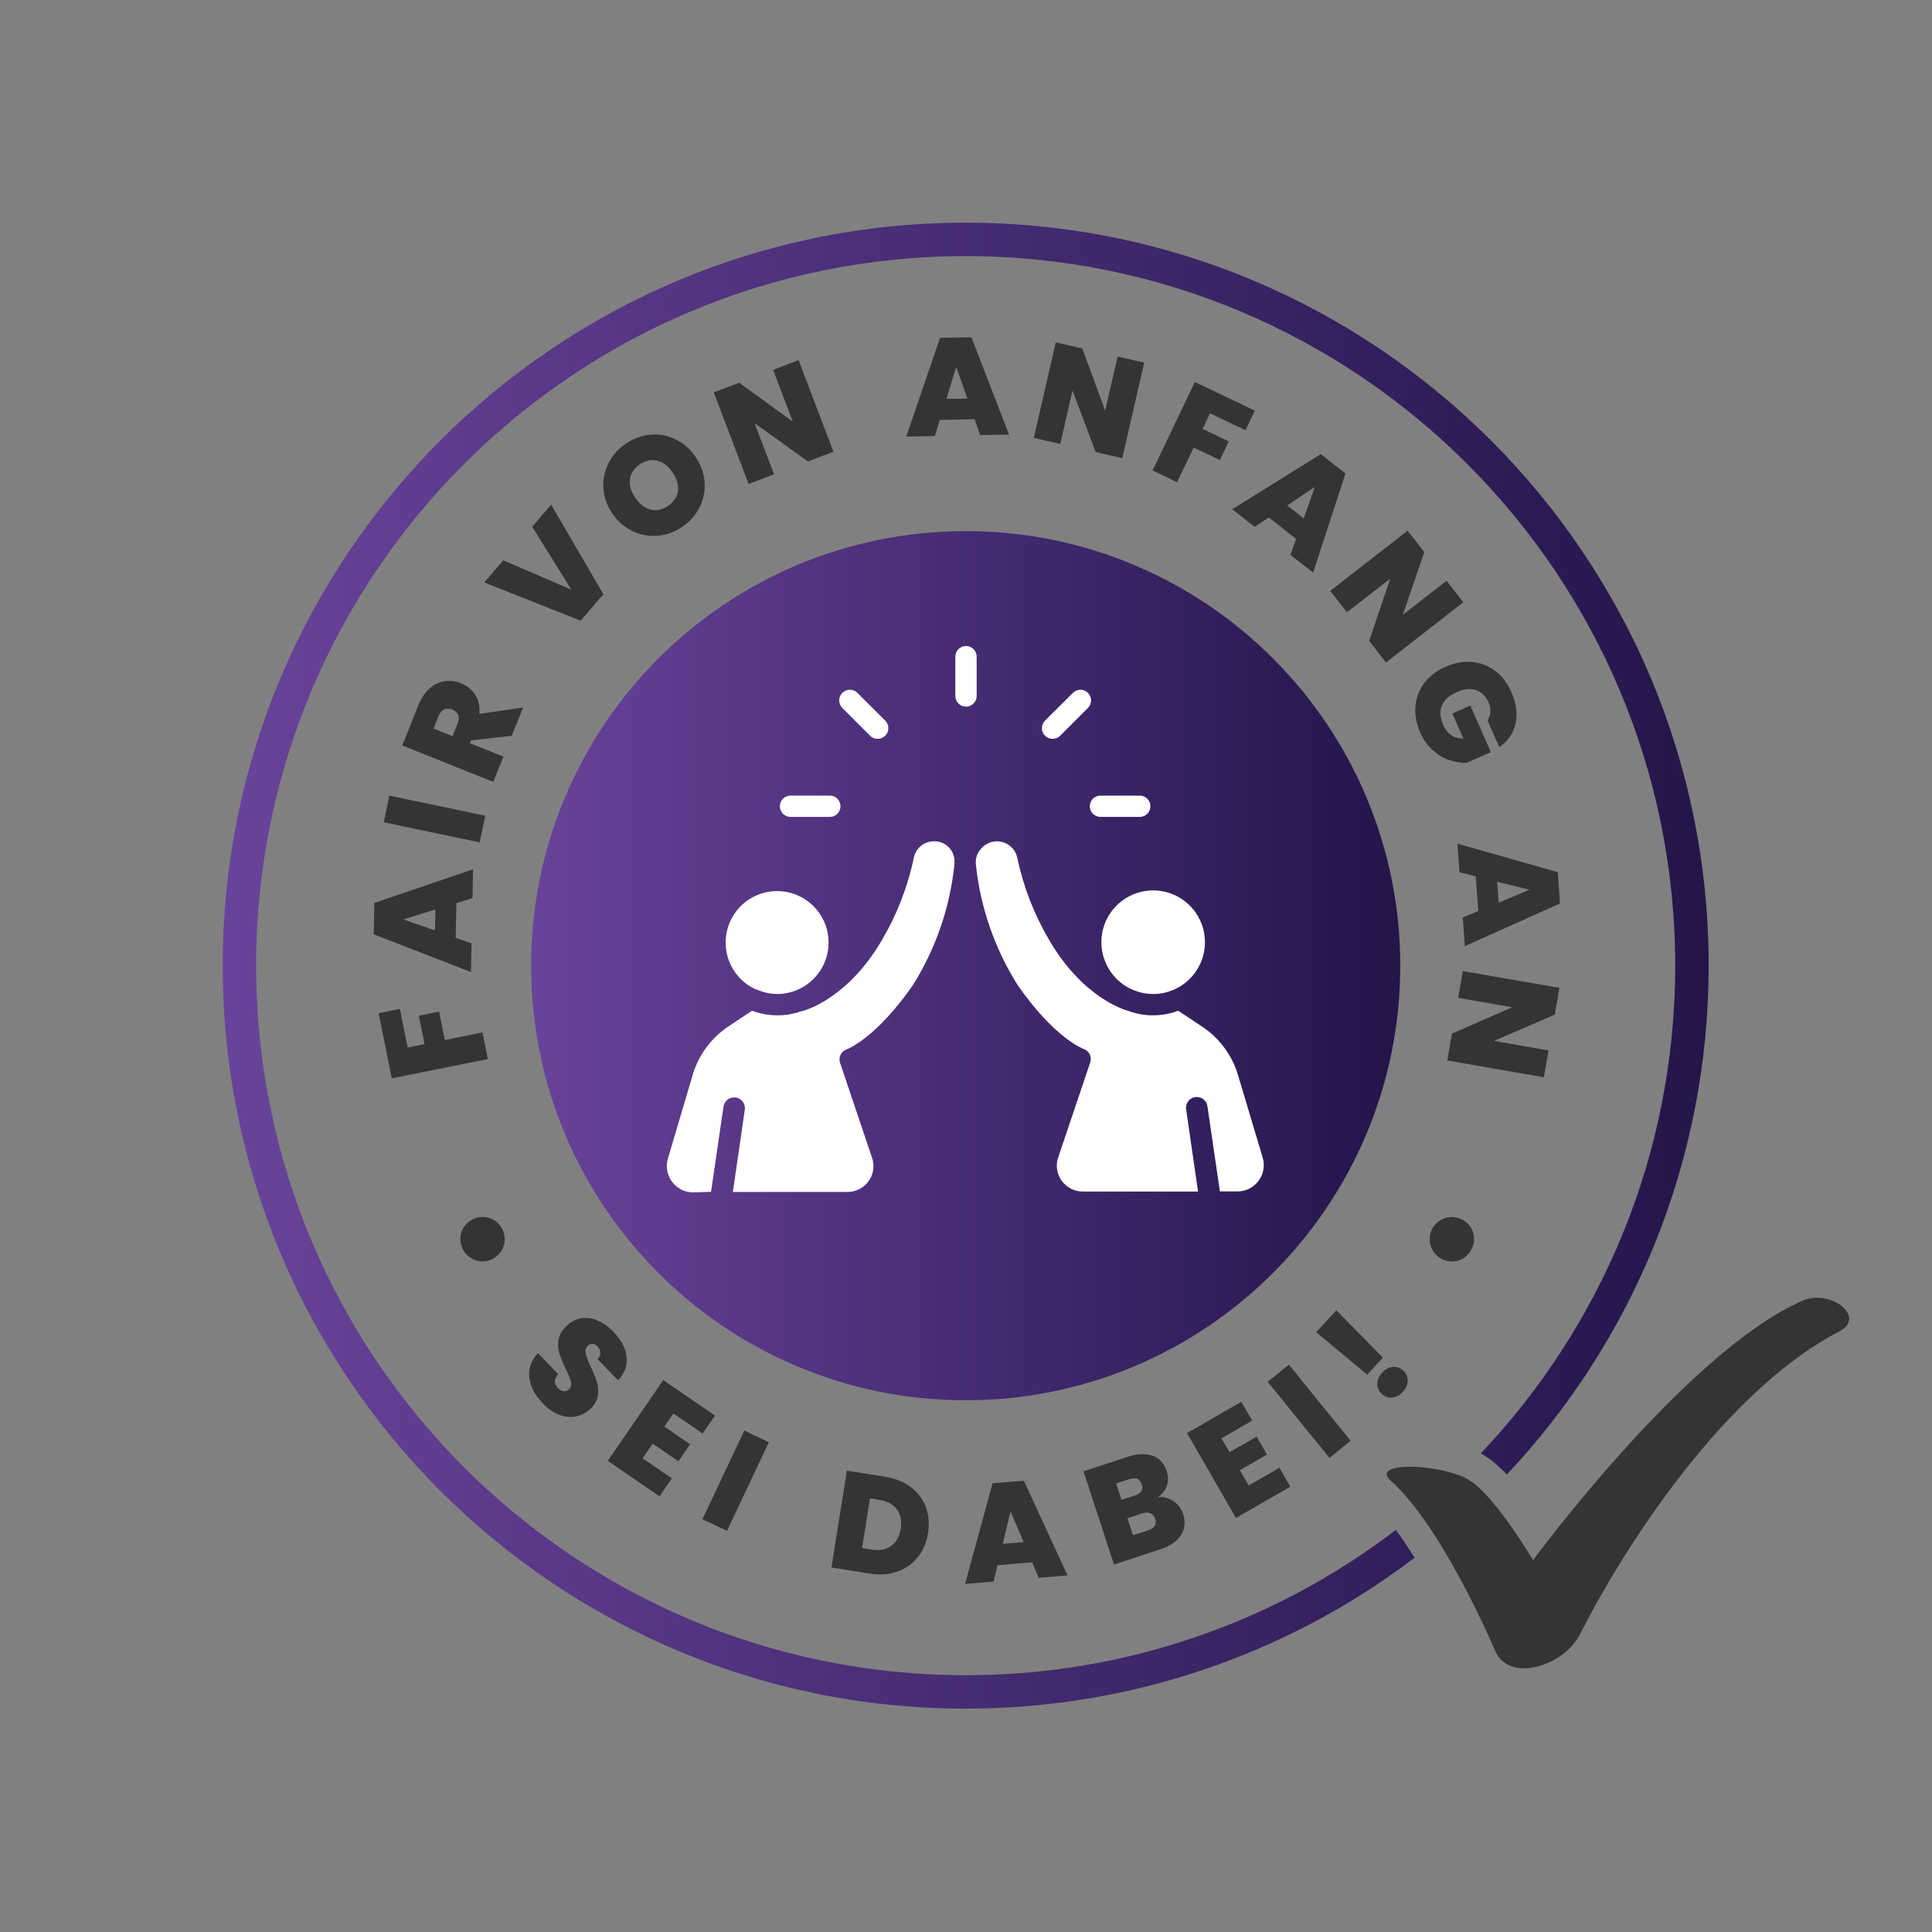
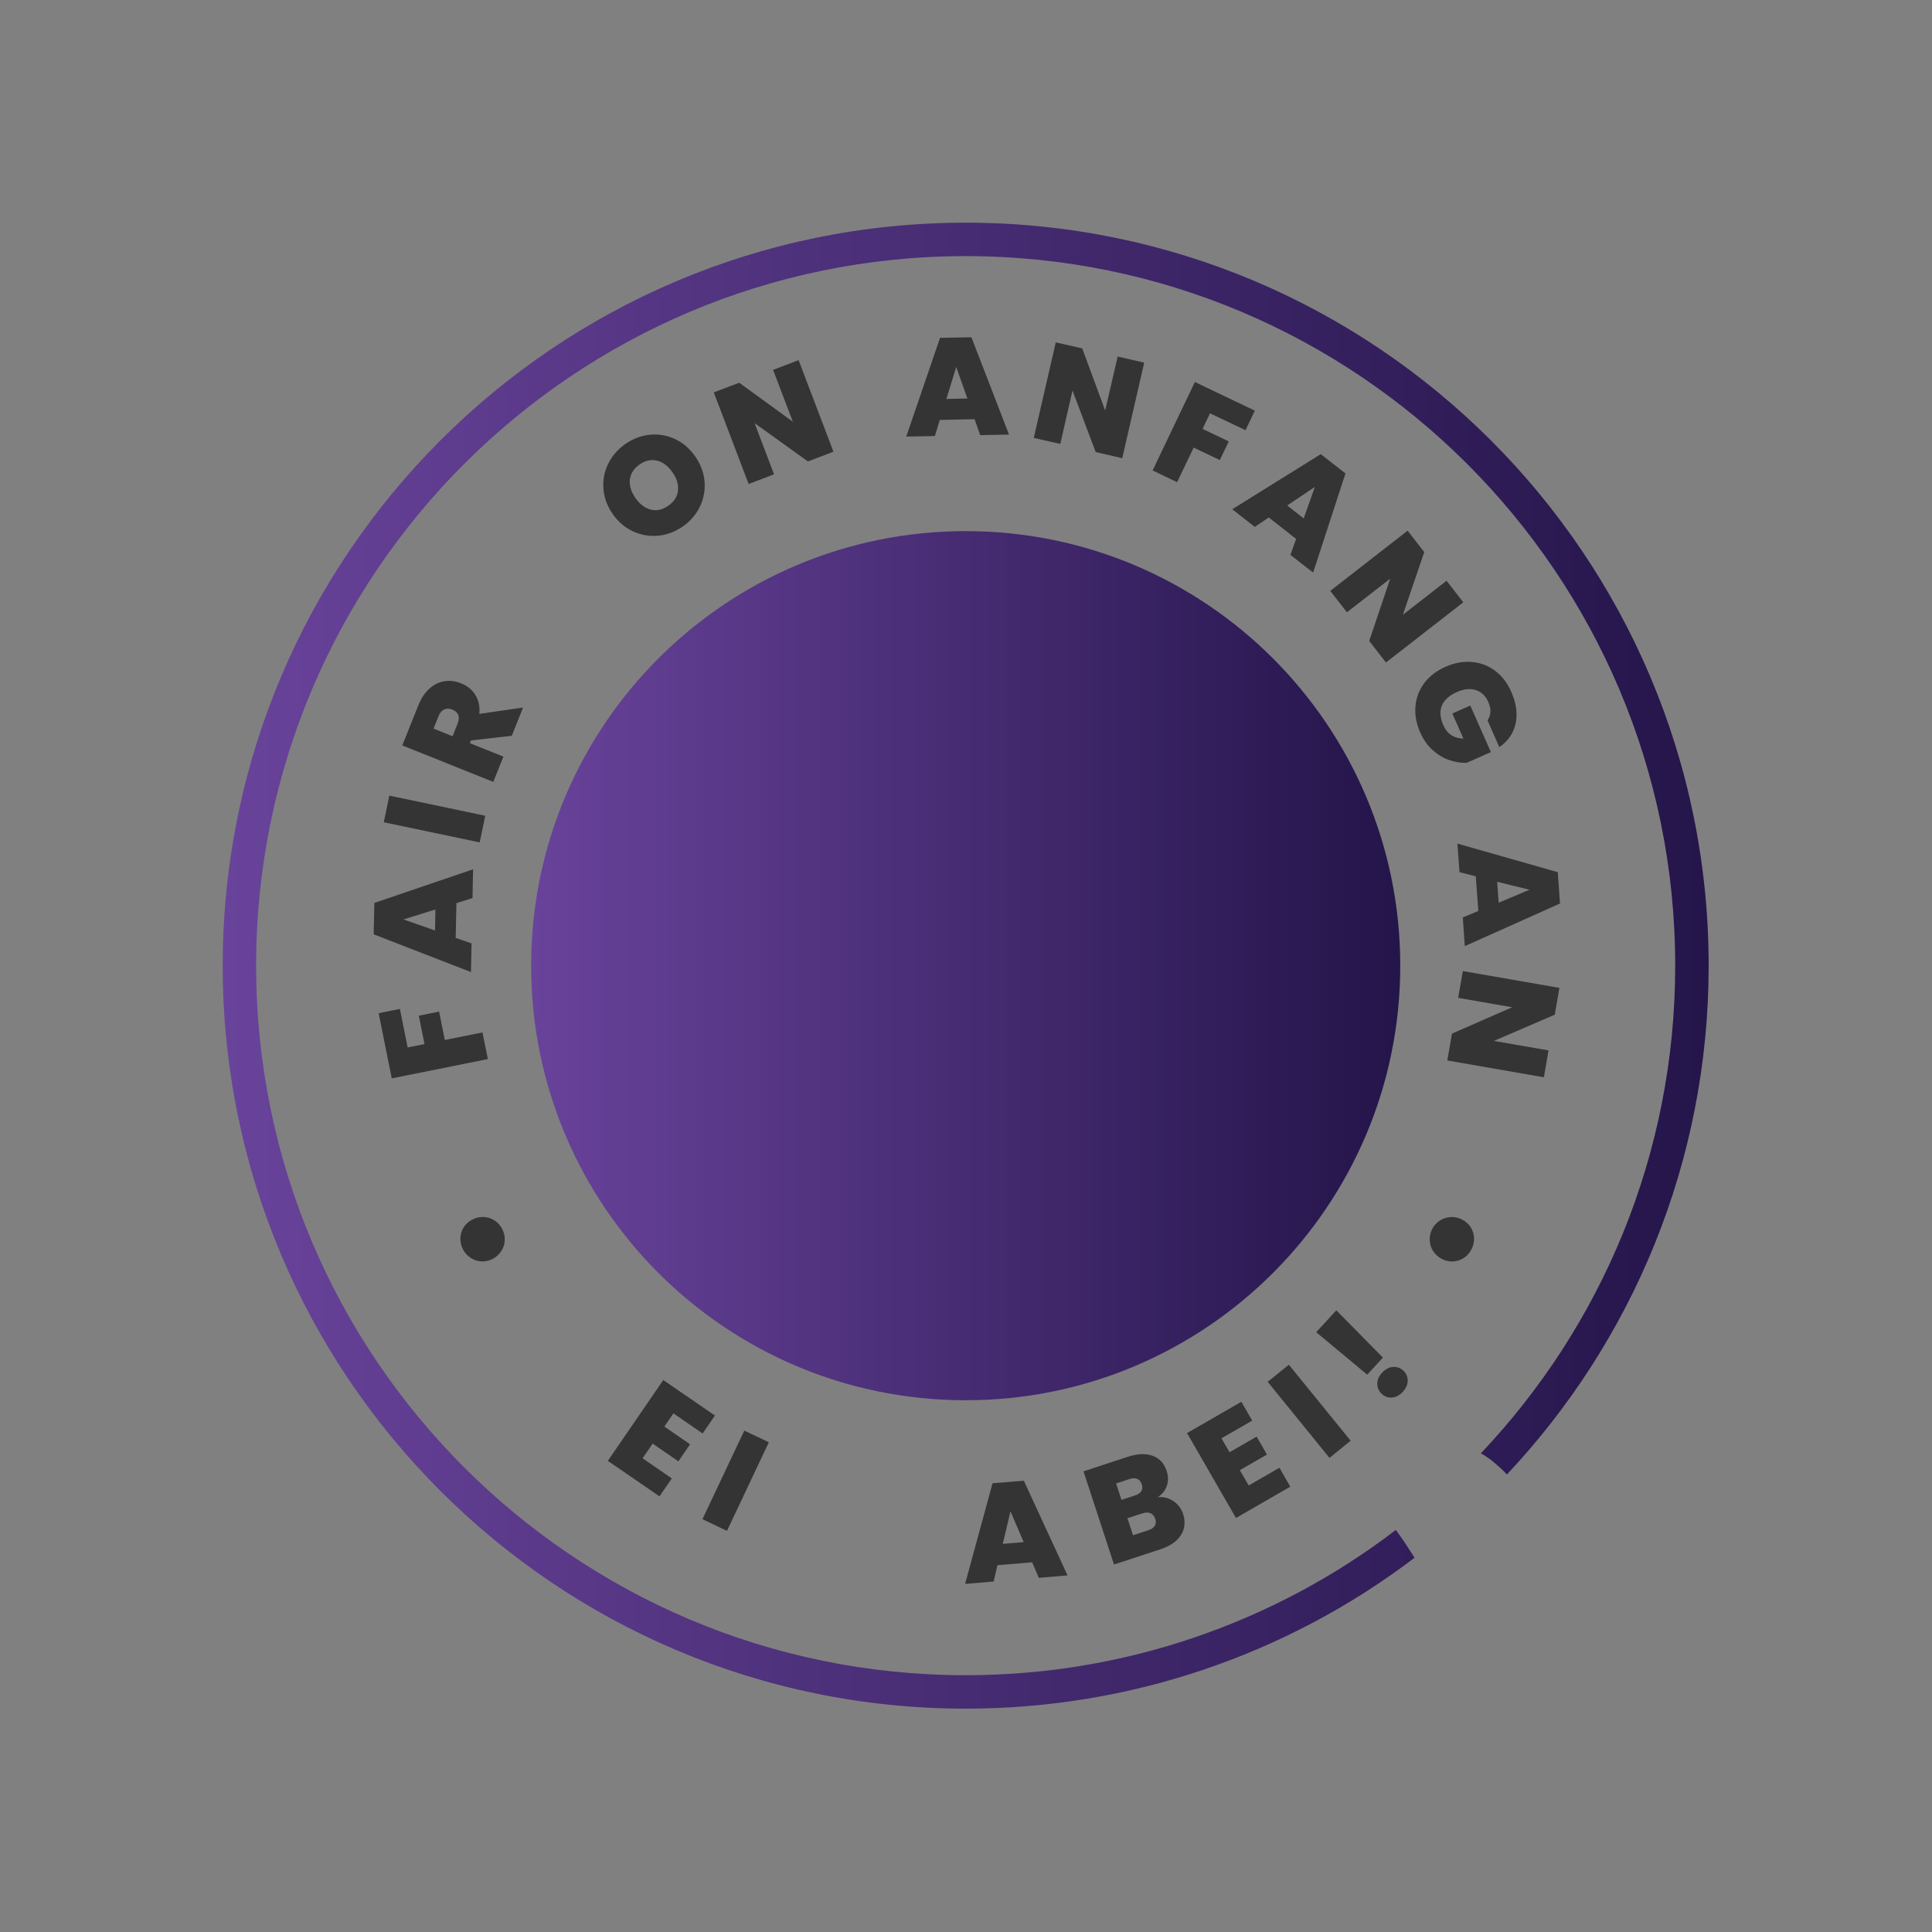
<svg xmlns="http://www.w3.org/2000/svg" width="100%" height="100%" viewBox="0 0 2084 2084" xml:space="preserve" style="fill-rule:evenodd;clip-rule:evenodd;stroke-linejoin:round;stroke-miterlimit:2;">
  <rect x="0" y="0" width="2084" height="2084" fill="#808080" stroke="none" />
  <g>
    <g>
      <clipPath id="_clip1">
        <path d="M1041.67,572.917c-258.876,-0 -468.75,209.874 -468.75,468.75c-0,258.876 209.874,468.75 468.75,468.75c258.876,-0 468.75,-209.874 468.75,-468.75c-0,-258.876 -209.874,-468.75 -468.75,-468.75Z" />
      </clipPath>
      <g clip-path="url(#_clip1)">
        <rect x="572.917" y="572.917" width="937.5" height="937.5" style="fill:url(#_Linear2);fill-rule:nonzero;" />
      </g>
    </g>
  </g>
  <g>
    <g>
      <g>
        <path d="M408.444,1092.91l22.917,-4.601l8.333,41.58l18.229,-3.646l-6.163,-30.642l21.875,-4.427l6.163,30.642l40.625,-8.16l5.816,28.733l-103.646,20.833l-14.149,-70.312Z" style="fill:#343434;fill-rule:nonzero;" />
      </g>
    </g>
  </g>
  <g>
    <g>
      <g>
        <path d="M492.327,974.159l-0.781,37.5l17.101,5.989l-0.608,30.903l-104.948,-40.712l0.695,-33.854l106.51,-36.285l-0.608,31.077l-17.361,5.382Zm-22.656,6.857l-34.462,10.764l34.028,11.893l0.434,-22.657Z" style="fill:#343434;fill-rule:nonzero;" />
      </g>
    </g>
  </g>
  <g>
    <g>
      <g>
        <path d="M419.957,858.228l103.472,21.701l-5.989,28.733l-103.473,-21.702l5.99,-28.732Z" style="fill:#343434;fill-rule:nonzero;" />
      </g>
    </g>
  </g>
  <g>
    <g>
      <g>
        <path d="M552.056,793.659l-44.01,5.035l-1.216,2.951l36.198,14.497l-10.937,27.257l-98.177,-39.323l17.274,-43.056c3.125,-7.855 7.183,-13.975 12.153,-18.315c4.926,-4.384 10.33,-7.032 16.232,-7.9c5.903,-0.868 11.806,-0.108 17.709,2.257c6.727,2.669 11.87,6.836 15.451,12.5c3.603,5.686 5.035,12.5 4.34,20.486l47.136,-6.857l-12.153,30.468Zm-63.889,0.521l5.382,-13.541c1.519,-3.69 1.78,-6.815 0.781,-9.375c-0.976,-2.605 -3.168,-4.558 -6.597,-5.903c-3.125,-1.259 -5.989,-1.302 -8.594,-0.087c-2.604,1.172 -4.622,3.537 -6.076,7.118l-5.382,13.542l20.486,8.246Z" style="fill:#343434;fill-rule:nonzero;" />
      </g>
    </g>
  </g>
  <g>
    <g>
      <g>
-         <path d="M594.544,544.403l56.337,96.615l-24.566,28.472l-103.993,-41.232l20.573,-23.872l73.438,31.684l-42.275,-67.969l20.486,-23.698Z" style="fill:#343434;fill-rule:nonzero;" />
-       </g>
+         </g>
    </g>
  </g>
  <g>
    <g>
      <g>
        <path d="M736.7,567.737c-8.116,5.729 -16.905,9.092 -26.389,10.069c-9.505,0.933 -18.576,-0.564 -27.257,-4.514c-8.724,-3.993 -16.08,-10.2 -22.048,-18.663c-5.947,-8.55 -9.31,-17.578 -10.07,-27.083c-0.803,-9.549 0.868,-18.577 5.035,-27.084c4.167,-8.55 10.308,-15.712 18.403,-21.441c8.225,-5.729 17.014,-9.071 26.389,-10.069c9.375,-0.977 18.402,0.521 27.083,4.514c8.68,3.949 15.994,10.199 21.962,18.75c5.946,8.463 9.331,17.448 10.156,26.996c0.803,9.505 -0.846,18.555 -4.948,27.17c-4.123,8.572 -10.221,15.691 -18.316,21.355Zm-15.712,-22.309c6.12,-4.276 9.571,-9.679 10.33,-16.233c0.738,-6.532 -1.259,-13.129 -5.989,-19.792c-4.862,-6.944 -10.482,-11.133 -16.841,-12.587c-6.315,-1.432 -12.543,-0.021 -18.663,4.254c-6.185,4.405 -9.657,9.809 -10.417,16.233c-0.737,6.423 1.303,13.107 6.164,20.052c4.796,6.77 10.351,10.915 16.666,12.413c6.294,1.519 12.544,0.065 18.75,-4.34Z" style="fill:#343434;fill-rule:nonzero;" />
      </g>
    </g>
  </g>
  <g>
    <g>
      <g>
        <path d="M899.016,487.243l-27.517,10.503l-57.552,-41.319l21.007,55.208l-27.431,10.417l-37.587,-98.785l27.431,-10.417l57.812,42.014l-21.267,-55.902l27.517,-10.504l37.587,98.785Z" style="fill:#343434;fill-rule:nonzero;" />
      </g>
    </g>
  </g>
  <g>
    <g>
      <g>
        <path d="M1051.24,452.183l-37.5,0.781l-5.295,17.361l-30.903,0.608l36.458,-106.511l33.854,-0.608l40.538,104.948l-31.076,0.608l-6.076,-17.187Zm-7.726,-22.31l-12.066,-34.027l-10.59,34.462l22.656,-0.435Z" style="fill:#343434;fill-rule:nonzero;" />
      </g>
    </g>
  </g>
  <g>
    <g>
      <g>
        <path d="M1210.53,494.227l-28.646,-6.597l-25,-66.407l-13.195,57.639l-28.559,-6.51l23.698,-103.038l28.559,6.51l24.74,67.014l13.455,-58.247l28.645,6.598l-23.697,103.038Z" style="fill:#343434;fill-rule:nonzero;" />
      </g>
    </g>
  </g>
  <g>
    <g>
      <g>
        <path d="M1353.55,442.959l-10.069,21.094l-38.281,-18.229l-7.987,16.84l28.212,13.455l-9.635,20.139l-28.212,-13.455l-17.882,37.326l-26.389,-12.673l45.573,-95.399l64.67,30.902Z" style="fill:#343434;fill-rule:nonzero;" />
      </g>
    </g>
  </g>
  <g>
    <g>
      <g>
        <path d="M1398.11,581.358l-29.514,-23.177l-15.104,10.156l-24.306,-19.01l95.486,-59.462l26.65,20.833l-34.896,106.945l-24.479,-19.097l6.163,-17.188Zm8.16,-22.135l12.066,-34.028l-29.862,20.052l17.796,13.976Z" style="fill:#343434;fill-rule:nonzero;" />
      </g>
    </g>
  </g>
  <g>
    <g>
      <g>
        <path d="M1495,714.615l-18.056,-23.264l22.656,-67.187l-46.701,36.284l-17.969,-23.09l83.42,-64.931l17.969,23.091l-23.09,67.621l47.135,-36.719l18.056,23.264l-83.42,64.931Z" style="fill:#343434;fill-rule:nonzero;" />
      </g>
    </g>
  </g>
  <g>
    <g>
      <g>
        <path d="M1604.53,777.013c1.909,-2.735 2.951,-5.729 3.125,-9.028c0.217,-3.299 -0.478,-6.771 -2.084,-10.417c-2.951,-6.836 -7.508,-11.241 -13.628,-13.194c-6.142,-1.91 -12.913,-1.215 -20.313,2.083c-8.398,3.689 -13.845,8.594 -16.319,14.67c-2.496,6.077 -1.975,13.108 1.562,21.094c4.102,9.418 11.328,14.258 21.702,14.497l-11.979,-27.084l19.357,-8.593l22.222,50.26l-26.128,11.545c-6.033,0.174 -12.196,-0.781 -18.49,-2.864c-6.315,-2.084 -12.283,-5.621 -17.882,-10.591c-5.62,-4.926 -10.199,-11.35 -13.715,-19.271c-4.297,-9.722 -5.989,-19.249 -5.121,-28.559c0.868,-9.331 4.101,-17.686 9.722,-25.086c5.664,-7.336 13.324,-13.13 23.003,-17.362c9.484,-4.166 18.859,-5.837 28.125,-5.034c9.245,0.759 17.578,3.906 25,9.462c7.466,5.555 13.303,13.194 17.535,22.916c5.382,12.153 6.901,23.481 4.601,34.028c-2.322,10.525 -8.16,19.01 -17.535,25.434l-12.76,-28.906Z" style="fill:#343434;fill-rule:nonzero;" />
      </g>
    </g>
  </g>
  <g>
    <g>
      <g>
-         <path d="M1594.64,982.65l-2.778,-37.413l-17.535,-4.428l-2.257,-30.816l108.247,30.816l2.43,33.768l-102.691,46.007l-2.17,-30.99l16.754,-6.944Zm21.961,-8.941l33.247,-13.976l-34.896,-8.594l1.649,22.57Z" style="fill:#343434;fill-rule:nonzero;" />
+         <path d="M1594.64,982.65l-2.778,-37.413l-17.535,-4.428l-2.257,-30.816l108.247,30.816l2.43,33.768l-102.691,46.007l-2.17,-30.99l16.754,-6.944Zm21.961,-8.941l33.247,-13.976l-34.896,-8.594Z" style="fill:#343434;fill-rule:nonzero;" />
      </g>
    </g>
  </g>
  <g>
    <g>
      <g>
        <path d="M1561.18,1143.9l5.035,-28.993l64.93,-28.385l-58.246,-10.157l5.034,-28.906l104.167,18.143l-5.035,28.906l-65.625,28.298l58.941,10.244l-5.034,28.993l-104.167,-18.143Z" style="fill:#343434;fill-rule:nonzero;" />
      </g>
    </g>
  </g>
  <g>
    <g>
      <g>
        <path d="M499.3,1347.53c-1.975,-3.95 -2.864,-8.03 -2.691,-12.24c0.217,-4.232 1.432,-8.073 3.646,-11.545c2.257,-3.516 5.339,-6.272 9.288,-8.246c3.863,-2.019 7.921,-2.952 12.153,-2.778c4.275,0.173 8.181,1.432 11.719,3.732c3.58,2.257 6.358,5.361 8.333,9.289c2.018,3.862 2.908,7.921 2.691,12.152c-0.174,4.276 -1.454,8.182 -3.819,11.719c-2.322,3.581 -5.426,6.38 -9.289,8.42c-3.949,1.953 -7.986,2.821 -12.152,2.604c-4.124,-0.238 -7.965,-1.519 -11.545,-3.819c-3.538,-2.322 -6.316,-5.425 -8.334,-9.288Z" style="fill:#343434;fill-rule:nonzero;" />
      </g>
    </g>
  </g>
  <g>
    <g>
      <g>
-         <path d="M585.823,1514.07c-8.572,-8.81 -13.52,-18.055 -14.844,-27.777c-1.28,-9.723 1.823,-18.598 9.288,-26.65l21.875,22.57c-2.496,2.821 -3.711,5.49 -3.646,7.986c0.109,2.474 1.216,4.818 3.299,7.031c1.91,1.953 3.928,3.082 6.076,3.386c2.192,0.347 4.167,-0.326 5.903,-1.997c2.192,-2.148 2.886,-4.861 2.083,-8.16c-0.759,-3.255 -2.669,-7.942 -5.729,-14.062c-3.081,-6.532 -5.338,-12.088 -6.771,-16.667c-1.389,-4.557 -1.692,-9.418 -0.868,-14.583c0.803,-5.143 3.603,-10.07 8.42,-14.757c4.862,-4.688 10.2,-7.487 16.059,-8.42c5.838,-0.977 11.741,-0.174 17.709,2.43c6.011,2.561 11.653,6.576 16.927,12.066c8.55,8.811 13.325,17.86 14.323,27.17c0.976,9.267 -2.127,17.665 -9.288,25.261l-22.223,-23.004c2.301,-2.192 3.386,-4.514 3.212,-6.944c-0.173,-2.431 -1.28,-4.709 -3.298,-6.858c-1.563,-1.562 -3.299,-2.387 -5.209,-2.517c-1.866,-0.109 -3.646,0.673 -5.382,2.344c-1.454,1.388 -2.17,3.168 -2.17,5.295c0.044,2.148 0.478,4.405 1.302,6.771c0.868,2.387 2.279,5.729 4.254,10.069c3.06,6.359 5.295,11.892 6.684,16.58c1.432,4.731 1.779,9.635 1.041,14.67c-0.694,5.078 -3.276,9.809 -7.725,14.149c-4.579,4.341 -9.766,7.118 -15.538,8.334c-5.73,1.258 -11.719,0.737 -17.969,-1.563c-6.25,-2.257 -12.196,-6.315 -17.795,-12.153Z" style="fill:#343434;fill-rule:nonzero;" />
-       </g>
+         </g>
    </g>
  </g>
  <g>
    <g>
      <g>
        <path d="M726.394,1524.57l-9.809,14.236l27.778,19.097l-12.587,18.403l-27.777,-19.097l-10.851,15.798l31.51,21.702l-13.281,19.357l-55.729,-38.281l59.809,-87.153l55.729,38.281l-13.281,19.358l-31.511,-21.701Z" style="fill:#343434;fill-rule:nonzero;" />
      </g>
    </g>
  </g>
  <g>
    <g>
      <g>
        <path d="M829.331,1555.73l-45.139,95.573l-26.476,-12.587l45.139,-95.573l26.476,12.587Z" style="fill:#343434;fill-rule:nonzero;" />
      </g>
    </g>
  </g>
  <g>
    <g>
      <g>
-         <path d="M954.834,1592.98c10.937,1.736 20.16,5.468 27.691,11.198c7.574,5.729 12.955,12.912 16.146,21.527c3.168,8.572 3.949,17.947 2.343,28.125c-1.627,10.026 -5.295,18.642 -11.024,25.868c-5.729,7.249 -13.108,12.414 -22.135,15.539c-8.985,3.168 -18.881,3.906 -29.688,2.17l-41.319,-6.597l16.666,-104.428l41.32,6.598Zm-14.844,78.472c8.507,1.389 15.538,0.152 21.094,-3.733c5.599,-3.863 9.071,-10.069 10.416,-18.576c1.389,-8.616 0.022,-15.625 -4.079,-21.007c-4.124,-5.425 -10.417,-8.854 -18.924,-10.243l-10.069,-1.649l-8.507,53.559l10.069,1.649Z" style="fill:#343434;fill-rule:nonzero;" />
-       </g>
+         </g>
    </g>
  </g>
  <g>
    <g>
      <g>
        <path d="M1113.33,1685.2l-37.414,3.125l-4.079,17.622l-30.816,2.604l29.6,-108.594l33.768,-2.777l47.135,102.17l-30.989,2.604l-7.205,-16.754Zm-9.115,-21.788l-14.236,-33.159l-8.333,35.069l22.569,-1.91Z" style="fill:#343434;fill-rule:nonzero;" />
      </g>
    </g>
  </g>
  <g>
    <g>
      <g>
        <path d="M1248.88,1614.94c6.358,-0.521 12.001,0.933 16.927,4.34c4.97,3.364 8.42,7.899 10.33,13.628c2.778,8.637 1.996,16.32 -2.344,23.091c-4.297,6.727 -11.762,11.805 -22.396,15.277l-49.739,16.32l-32.9,-100.521l48.177,-15.799c10.244,-3.298 19.033,-3.602 26.389,-0.954c7.335,2.604 12.37,8.051 15.105,16.319c1.909,5.859 1.953,11.263 0.173,16.233c-1.736,4.991 -4.991,9.006 -9.722,12.066Zm-39.149,2.951l14.236,-4.688c6.988,-2.256 9.548,-6.271 7.639,-12.066c-1.975,-6.011 -6.467,-7.899 -13.455,-5.642l-14.236,4.688l5.816,17.708Zm28.732,32.812c6.988,-2.3 9.549,-6.423 7.639,-12.326c-0.998,-2.995 -2.669,-5.035 -5.035,-6.076c-2.387,-1.042 -5.273,-0.999 -8.68,0.086l-16.233,5.296l5.99,18.316l16.319,-5.296Z" style="fill:#343434;fill-rule:nonzero;" />
      </g>
    </g>
  </g>
  <g>
    <g>
      <g>
        <path d="M1317.59,1551.47l8.681,15.017l29.253,-16.84l11.111,19.357l-29.253,16.841l9.548,16.493l33.16,-19.098l11.719,20.4l-58.594,33.767l-52.778,-91.58l58.594,-33.767l11.719,20.312l-33.16,19.098Z" style="fill:#343434;fill-rule:nonzero;" />
      </g>
    </g>
  </g>
  <g>
    <g>
      <g>
        <path d="M1390.25,1472.06l66.666,82.031l-22.83,18.49l-66.666,-82.031l22.83,-18.49Z" style="fill:#343434;fill-rule:nonzero;" />
      </g>
    </g>
  </g>
  <g>
    <g>
      <g>
        <path d="M1441.46,1413.39l50.261,51.042l-16.928,18.402l-55.034,-45.833l21.701,-23.611Zm71.788,87.847c-3.537,3.82 -7.422,5.903 -11.632,6.25c-4.231,0.347 -7.942,-0.955 -11.111,-3.906c-3.233,-2.995 -4.861,-6.619 -4.861,-10.851c-0.043,-4.21 1.693,-8.246 5.209,-12.066c3.472,-3.754 7.313,-5.816 11.545,-6.163c4.275,-0.39 8.029,0.912 11.284,3.906c3.169,2.952 4.775,6.576 4.775,10.851c-0,4.232 -1.736,8.225 -5.209,11.979Z" style="fill:#343434;fill-rule:nonzero;" />
      </g>
    </g>
  </g>
  <g>
    <g>
      <g>
        <path d="M1587.26,1347.54c-1.953,3.95 -4.709,7.075 -8.246,9.375c-3.581,2.322 -7.422,3.603 -11.546,3.82c-4.166,0.173 -8.203,-0.717 -12.152,-2.691c-3.863,-2.019 -6.967,-4.796 -9.289,-8.334c-2.365,-3.515 -3.645,-7.4 -3.819,-11.632c-0.217,-4.275 0.651,-8.376 2.604,-12.326c2.04,-3.863 4.84,-6.945 8.42,-9.201c3.538,-2.301 7.444,-3.559 11.719,-3.733c4.232,-0.217 8.29,0.673 12.153,2.691c3.949,1.975 7.031,4.731 9.288,8.246c2.214,3.538 3.429,7.422 3.646,11.632c0.173,4.232 -0.738,8.29 -2.778,12.153Z" style="fill:#343434;fill-rule:nonzero;" />
      </g>
    </g>
  </g>
  <g>
-     <path d="M1175.54,869.705c-0,-1.541 0.282,-2.995 0.868,-4.405c0.586,-1.411 1.41,-2.648 2.495,-3.733c1.085,-1.085 2.322,-1.91 3.733,-2.496c1.41,-0.586 2.864,-0.868 4.384,-0.868l42.426,0c1.519,0 2.973,0.282 4.383,0.868c1.411,0.586 2.648,1.411 3.733,2.496c1.085,1.085 1.91,2.322 2.496,3.733c0.586,1.41 0.868,2.864 0.868,4.405c-0,1.519 -0.282,2.973 -0.868,4.384c-0.586,1.41 -1.411,2.647 -2.496,3.732c-1.085,1.085 -2.322,1.91 -3.733,2.496c-1.41,0.586 -2.864,0.868 -4.383,0.868l-42.426,-0c-1.52,-0 -2.974,-0.282 -4.384,-0.868c-1.411,-0.586 -2.648,-1.411 -3.733,-2.496c-1.085,-1.085 -1.909,-2.322 -2.495,-3.732c-0.586,-1.411 -0.868,-2.865 -0.868,-4.384Zm-334.332,-0c-0,1.519 0.282,2.973 0.868,4.384c0.586,1.41 1.411,2.647 2.496,3.732c1.085,1.085 2.322,1.91 3.732,2.496c1.411,0.586 2.865,0.868 4.406,0.868l42.404,-0c1.519,-0 2.995,-0.282 4.384,-0.868c1.41,-0.586 2.669,-1.411 3.733,-2.496c1.085,-1.085 1.909,-2.322 2.495,-3.732c0.586,-1.411 0.868,-2.865 0.868,-4.384c0,-1.541 -0.282,-2.995 -0.868,-4.405c-0.586,-1.411 -1.41,-2.648 -2.495,-3.733c-1.064,-1.085 -2.323,-1.91 -3.733,-2.496c-1.389,-0.586 -2.865,-0.868 -4.384,-0.868l-42.404,0c-1.541,0 -2.995,0.282 -4.406,0.868c-1.41,0.586 -2.647,1.411 -3.732,2.496c-1.085,1.085 -1.91,2.322 -2.496,3.733c-0.586,1.41 -0.868,2.864 -0.868,4.405Zm97.352,-76.085c2.257,2.235 4.97,3.342 8.16,3.32c3.168,0.022 5.903,-1.085 8.16,-3.32c1.085,-1.085 1.91,-2.344 2.517,-3.755c0.586,-1.41 0.868,-2.886 0.868,-4.405c0,-1.541 -0.282,-3.016 -0.868,-4.427c-0.607,-1.411 -1.432,-2.669 -2.517,-3.733l-30.013,-29.882c-1.064,-1.086 -2.301,-1.932 -3.711,-2.518c-1.411,-0.586 -2.865,-0.89 -4.406,-0.89c-1.519,0 -2.994,0.283 -4.405,0.868c-1.411,0.565 -2.647,1.411 -3.733,2.474c-1.085,1.086 -1.909,2.323 -2.495,3.733c-0.608,1.389 -0.89,2.865 -0.89,4.384c-0.022,1.519 0.26,2.995 0.846,4.405c0.586,1.411 1.411,2.669 2.474,3.733l30.013,30.013Zm196.875,3.32c3.169,0.022 5.881,-1.085 8.16,-3.32l29.991,-30.013c1.064,-1.064 1.888,-2.322 2.474,-3.733c0.586,-1.41 0.868,-2.886 0.847,-4.405c-0,-1.519 -0.304,-2.995 -0.89,-4.384c-0.586,-1.41 -1.411,-2.647 -2.496,-3.733c-1.085,-1.063 -2.322,-1.888 -3.732,-2.474c-1.411,-0.585 -2.887,-0.868 -4.406,-0.868c-1.519,0.022 -2.995,0.304 -4.405,0.89c-1.411,0.586 -2.648,1.432 -3.711,2.518l-29.991,29.882c-1.107,1.064 -1.932,2.322 -2.518,3.733c-0.607,1.411 -0.889,2.886 -0.889,4.427c-0,1.519 0.282,2.995 0.889,4.405c0.586,1.411 1.411,2.67 2.518,3.755c2.257,2.235 4.969,3.342 8.159,3.32Zm-81.944,-88.607c-0,-1.519 -0.304,-2.994 -0.89,-4.405c-0.586,-1.389 -1.41,-2.648 -2.495,-3.711c-1.064,-1.085 -2.323,-1.91 -3.711,-2.496c-1.411,-0.586 -2.887,-0.868 -4.406,-0.868c-1.519,0 -2.995,0.282 -4.405,0.868c-1.411,0.586 -2.648,1.411 -3.733,2.496c-1.063,1.063 -1.888,2.322 -2.474,3.711c-0.586,1.411 -0.89,2.886 -0.89,4.405l0,42.405c0,1.541 0.304,2.995 0.89,4.405c0.586,1.411 1.411,2.648 2.474,3.733c1.085,1.063 2.322,1.91 3.733,2.496c1.41,0.564 2.886,0.868 4.405,0.868c1.519,-0 2.995,-0.304 4.406,-0.868c1.388,-0.586 2.647,-1.433 3.711,-2.496c1.085,-1.085 1.909,-2.322 2.495,-3.733c0.586,-1.41 0.89,-2.864 0.89,-4.405l-0,-42.405Zm171.463,360.526c6.076,2.256 12.369,3.363 18.858,3.342c8.008,0.021 15.669,-1.628 22.982,-4.948c1.953,-0.868 3.841,-1.867 5.686,-2.952c1.844,-1.107 3.602,-2.3 5.316,-3.602c1.693,-1.302 3.321,-2.691 4.862,-4.189c1.54,-1.475 2.994,-3.038 4.34,-4.709c1.367,-1.649 2.626,-3.363 3.798,-5.165c1.15,-1.801 2.213,-3.667 3.168,-5.577c0.933,-1.931 1.78,-3.884 2.496,-5.903c0.738,-2.018 1.323,-4.08 1.823,-6.163c0.477,-2.083 0.846,-4.188 1.085,-6.315c0.238,-2.127 0.369,-4.253 0.369,-6.402c-0,-2.148 -0.131,-4.275 -0.369,-6.402c-0.261,-2.127 -0.63,-4.232 -1.107,-6.315c-0.499,-2.083 -1.107,-4.145 -1.823,-6.163c-0.716,-1.997 -1.563,-3.971 -2.517,-5.903c-0.955,-1.91 -1.997,-3.776 -3.169,-5.555c-1.172,-1.802 -2.43,-3.538 -3.798,-5.187c-1.367,-1.649 -2.821,-3.212 -4.362,-4.688c-1.54,-1.497 -3.168,-2.886 -4.861,-4.188c-1.714,-1.302 -3.472,-2.496 -5.316,-3.581c-1.845,-1.085 -3.755,-2.083 -5.708,-2.951c-1.953,-0.868 -3.95,-1.649 -5.99,-2.279c-2.039,-0.651 -4.101,-1.172 -6.206,-1.584c-2.105,-0.412 -4.232,-0.694 -6.359,-0.846c-2.148,-0.174 -4.275,-0.217 -6.423,-0.131c-2.127,0.087 -4.254,0.283 -6.38,0.608c-2.105,0.326 -4.211,0.781 -6.272,1.346c-2.062,0.564 -4.08,1.258 -6.077,2.061c-1.974,0.782 -3.927,1.693 -5.794,2.735c-1.888,1.02 -3.711,2.148 -5.447,3.363c-1.758,1.237 -3.429,2.561 -5.035,3.993c-1.605,1.433 -3.103,2.93 -4.535,4.536c-1.432,1.606 -2.756,3.277 -3.993,5.035c-1.237,1.736 -2.344,3.559 -3.386,5.447c-1.02,1.866 -1.931,3.798 -2.734,5.794c-0.803,1.975 -1.476,4.015 -2.04,6.076c-0.586,2.062 -1.02,4.145 -1.345,6.272c-0.326,2.105 -0.543,4.254 -0.63,6.38c-0.087,2.149 -0.043,4.276 0.13,6.424c0.152,2.127 0.434,4.253 0.847,6.358c0.412,2.084 0.933,4.167 1.584,6.207c0.651,2.04 1.411,4.037 2.279,5.99c0.868,1.953 1.866,3.862 2.951,5.707c1.085,1.845 2.279,3.603 3.581,5.317c1.302,1.693 2.691,3.32 4.166,4.861c1.498,1.541 3.06,2.995 4.71,4.362c1.649,1.367 3.385,2.626 5.165,3.798c1.801,1.172 3.667,2.235 5.577,3.168c1.931,0.955 3.884,1.801 5.903,2.518Zm110.329,90.342c-3.298,-10.894 -8.398,-20.876 -15.277,-29.948c-6.88,-9.071 -15.126,-16.688 -24.718,-22.808l-24.371,-16.211c-8.724,3.321 -17.773,4.97 -27.105,4.948c-8.897,0.065 -17.513,-1.432 -25.868,-4.47c-4.492,-1.15 -49.761,-14.149 -86.198,-76.671c-16.319,-27.778 -27.821,-57.422 -34.483,-88.954c-0.89,-4.08 -2.778,-7.617 -5.664,-10.656c-2.887,-3.016 -6.359,-5.078 -10.395,-6.163c-4.015,-1.085 -8.052,-1.041 -12.066,0.13c-4.015,1.151 -7.422,3.277 -10.265,6.359c-3.863,3.906 -5.99,8.615 -6.315,14.128c-0.044,0.911 -0.044,1.844 -0,2.756c2.365,23.242 7.357,45.898 14.974,67.99c7.617,22.092 17.643,43.034 30.078,62.804c39.887,57.465 70.79,68.945 71.137,68.945c1.454,0.499 2.756,1.237 3.906,2.235c1.15,0.999 2.084,2.192 2.756,3.56c0.673,1.367 1.064,2.821 1.172,4.34c0.109,1.541 -0.087,3.016 -0.586,4.47l-34.483,102.279c-1.498,4.318 -1.932,8.724 -1.259,13.238c0.673,4.514 2.366,8.594 5.057,12.283c2.69,3.646 6.054,6.488 10.112,8.528c4.037,2.019 8.334,3.017 12.869,2.973l124.002,0l-12.869,-88.736c-0.217,-1.52 -0.13,-3.039 0.239,-4.514c0.39,-1.498 1.041,-2.865 1.953,-4.102c0.933,-1.237 2.04,-2.235 3.364,-3.038c1.323,-0.781 2.756,-1.281 4.275,-1.498c1.519,-0.217 3.038,-0.151 4.535,0.239c1.476,0.369 2.843,1.02 4.08,1.953c1.237,0.912 2.236,2.04 3.038,3.364c0.782,1.324 1.281,2.734 1.498,4.275l13.455,91.927l19.075,0c2.192,0 4.362,-0.26 6.511,-0.781c2.126,-0.521 4.188,-1.259 6.141,-2.257c1.953,-0.976 3.776,-2.192 5.469,-3.602c1.671,-1.411 3.19,-2.995 4.492,-4.753c1.324,-1.758 2.409,-3.646 3.299,-5.664c0.868,-2.018 1.497,-4.102 1.888,-6.272c0.39,-2.148 0.542,-4.34 0.412,-6.532c-0.108,-2.192 -0.477,-4.34 -1.085,-6.445l-26.78,-89.649Zm-519.249,-91.948c7.314,3.32 14.974,4.969 22.982,4.948c6.25,-0.066 12.305,-1.172 18.164,-3.342c1.997,-0.717 3.95,-1.563 5.86,-2.496c1.888,-0.955 3.732,-2.018 5.512,-3.169c1.779,-1.171 3.494,-2.43 5.143,-3.776c1.628,-1.367 3.19,-2.821 4.644,-4.362c1.476,-1.519 2.865,-3.146 4.145,-4.839c1.28,-1.693 2.452,-3.45 3.537,-5.273c1.085,-1.845 2.062,-3.733 2.93,-5.664c0.868,-1.954 1.606,-3.928 2.257,-5.968c0.629,-2.019 1.15,-4.08 1.541,-6.164c0.412,-2.083 0.694,-4.188 0.846,-6.315c0.152,-2.126 0.195,-4.253 0.109,-6.38c-0.087,-2.105 -0.283,-4.232 -0.608,-6.337c-0.326,-2.083 -0.781,-4.166 -1.346,-6.228c-0.564,-2.04 -1.258,-4.058 -2.039,-6.011c-0.803,-1.975 -1.715,-3.906 -2.735,-5.773c-1.02,-1.866 -2.148,-3.667 -3.364,-5.403c-1.215,-1.737 -2.539,-3.408 -3.971,-4.992c-1.41,-1.584 -2.908,-3.081 -4.492,-4.492c-1.584,-1.411 -3.255,-2.734 -4.991,-3.95c-1.737,-1.215 -3.559,-2.343 -5.426,-3.363c-1.866,-1.02 -3.776,-1.91 -5.751,-2.713c-1.974,-0.781 -3.993,-1.476 -6.033,-2.04c-2.061,-0.564 -4.123,-0.998 -6.228,-1.324c-2.105,-0.325 -4.21,-0.521 -6.337,-0.607c-2.126,-0.087 -4.253,-0.044 -6.38,0.108c-2.105,0.174 -4.21,0.456 -6.315,0.868c-2.083,0.391 -4.145,0.912 -6.163,1.563c-2.018,0.629 -4.015,1.389 -5.946,2.257c-1.954,0.868 -3.842,1.844 -5.664,2.929c-1.823,1.085 -3.581,2.279 -5.274,3.559c-1.693,1.281 -3.32,2.67 -4.839,4.145c-1.541,1.476 -2.995,3.017 -4.341,4.666c-1.345,1.628 -2.604,3.342 -3.776,5.122c-1.15,1.801 -2.213,3.645 -3.146,5.534c-0.955,1.909 -1.78,3.862 -2.518,5.859c-0.716,1.996 -1.323,4.036 -1.801,6.098c-0.499,2.083 -0.868,4.167 -1.107,6.272c-0.26,2.126 -0.369,4.231 -0.39,6.358c-0,2.127 0.13,4.254 0.369,6.359c0.238,2.126 0.586,4.21 1.063,6.293c0.477,2.062 1.085,4.102 1.801,6.098c0.716,2.018 1.541,3.972 2.474,5.881c0.933,1.888 1.975,3.755 3.125,5.534c1.15,1.78 2.409,3.516 3.755,5.143c1.345,1.65 2.777,3.212 4.318,4.688c1.519,1.476 3.125,2.864 4.818,4.167c1.692,1.302 3.429,2.495 5.252,3.58c1.844,1.085 3.71,2.084 5.642,2.952l0.694,-0Zm-49.067,218.359l13.434,-91.927c0.238,-1.541 0.737,-2.951 1.519,-4.275c0.781,-1.324 1.801,-2.453 3.038,-3.364c1.237,-0.933 2.604,-1.584 4.08,-1.953c1.497,-0.391 3.016,-0.478 4.535,-0.239c1.519,0.217 2.952,0.716 4.276,1.498c1.323,0.803 2.452,1.801 3.363,3.038c0.912,1.237 1.563,2.604 1.953,4.101c0.369,1.498 0.456,2.995 0.239,4.514l-12.869,88.737l123.307,0c4.536,0.044 8.833,-0.955 12.891,-2.973c4.037,-2.04 7.422,-4.861 10.091,-8.529c2.691,-3.667 4.384,-7.769 5.057,-12.283c0.672,-4.513 0.238,-8.919 -1.259,-13.237l-34.484,-102.279c-0.477,-1.454 -0.672,-2.951 -0.564,-4.47c0.109,-1.541 0.499,-2.995 1.194,-4.362c0.694,-1.368 1.627,-2.561 2.799,-3.559c1.15,-0.999 2.474,-1.737 3.928,-2.192c0,-0 31.142,-11.502 71.029,-68.967c12.478,-19.814 22.504,-40.821 30.121,-62.956c7.618,-22.157 12.587,-44.879 14.931,-68.186c0.065,-0.911 0.065,-1.823 -0,-2.756c-0.043,-5.404 -1.845,-10.156 -5.404,-14.236c-2.04,-2.344 -4.47,-4.145 -7.313,-5.404c-2.821,-1.28 -5.794,-1.888 -8.898,-1.844c-2.582,-0.087 -5.099,0.282 -7.573,1.106c-2.453,0.803 -4.688,2.019 -6.728,3.625c-2.018,1.606 -3.711,3.515 -5.078,5.729c-1.345,2.213 -2.279,4.579 -2.799,7.118c-6.663,31.532 -18.143,61.176 -34.484,88.954c-36.415,62.522 -81.706,75.521 -86.176,76.671l-0.586,-0c-8.355,3.038 -16.971,4.535 -25.868,4.47c-9.462,0.065 -18.62,-1.584 -27.452,-4.948l-24.371,16.211c-9.549,6.185 -17.73,13.846 -24.566,22.96c-6.814,9.093 -11.849,19.119 -15.082,30.035l-26.78,90.43c-0.608,2.127 -0.977,4.275 -1.085,6.467c-0.13,2.192 0.022,4.362 0.412,6.532c0.391,2.17 1.02,4.253 1.91,6.272c0.868,1.996 1.953,3.884 3.277,5.664c1.324,1.758 2.821,3.342 4.492,4.752c1.693,1.411 3.516,2.604 5.469,3.603c1.953,0.976 4.015,1.736 6.141,2.257c2.149,0.499 4.319,0.759 6.511,0.781l19.422,-0.586Z" style="fill:#fff;fill-rule:nonzero;" />
-   </g>
-   <path d="M1500.46,1597.48c-25.109,-22.223 57.986,-18.62 85.872,-0c27.843,18.598 67.383,85.46 67.383,85.46c-0,-0 164.952,-224.696 290.234,-279.731c30.686,-13.498 69.814,17.426 40.083,32.921c-136.372,71.094 -247.222,261.523 -279.536,326.345c-17.318,34.723 -76.888,53.624 -91.905,17.839c-9.223,-21.919 -61.545,-138.064 -112.131,-182.834" style="fill:#343434;fill-rule:nonzero;" />
+     </g>
  <path d="M1505.64,1650.32c-0,0 6.649,9.167 8.913,12.528c3.367,4.997 11.288,17.454 11.288,17.454c-0,0 -0.302,0.235 -0.443,0.343c-68.464,52.007 -145.147,92.808 -228.293,120.788c-80.247,27.004 -166.157,41.641 -255.458,41.641c-442.323,0 -801.432,-359.109 -801.432,-801.432c-0,-442.323 359.109,-801.432 801.432,-801.432c442.322,-0 801.432,359.109 801.432,801.432c0,212.266 -82.7,405.368 -217.611,548.816c-0.032,0.035 -0.098,0.104 -0.098,0.104c0,0 -1.87,-2.843 -13.037,-12.44c-8.132,-6.988 -14.971,-10.417 -14.971,-10.417c-0,-0 0.14,-0.148 0.208,-0.22c129.801,-137.168 209.445,-322.278 209.445,-525.843c-0,-422.418 -342.95,-765.368 -765.368,-765.368c-422.418,0 -765.368,342.95 -765.368,765.368c0,422.418 342.95,765.368 765.368,765.368c85.662,-0 168.055,-14.103 244.984,-40.113c79.708,-26.949 153.213,-66.296 218.743,-116.365c0.08,-0.061 0.266,-0.212 0.266,-0.212Z" style="fill:url(#_Linear3);" />
  <defs>
    <linearGradient id="_Linear2" x1="0" y1="0" x2="1" y2="0" gradientUnits="userSpaceOnUse" gradientTransform="matrix(937.5,0,0,937.5,572.917,1041.67)">
      <stop offset="0" style="stop-color:#69439b;stop-opacity:1" />
      <stop offset="0.02" style="stop-color:#674299;stop-opacity:1" />
      <stop offset="0.03" style="stop-color:#674198;stop-opacity:1" />
      <stop offset="0.04" style="stop-color:#664198;stop-opacity:1" />
      <stop offset="0.05" style="stop-color:#654096;stop-opacity:1" />
      <stop offset="0.07" style="stop-color:#643f95;stop-opacity:1" />
      <stop offset="0.08" style="stop-color:#633f95;stop-opacity:1" />
      <stop offset="0.09" style="stop-color:#623e93;stop-opacity:1" />
      <stop offset="0.1" style="stop-color:#623e93;stop-opacity:1" />
      <stop offset="0.11" style="stop-color:#613e92;stop-opacity:1" />
      <stop offset="0.12" style="stop-color:#613d91;stop-opacity:1" />
      <stop offset="0.13" style="stop-color:#603d91;stop-opacity:1" />
      <stop offset="0.13" style="stop-color:#603d90;stop-opacity:1" />
      <stop offset="0.16" style="stop-color:#5e3c8e;stop-opacity:1" />
      <stop offset="0.16" style="stop-color:#5d3b8e;stop-opacity:1" />
      <stop offset="0.18" style="stop-color:#5c3a8c;stop-opacity:1" />
      <stop offset="0.2" style="stop-color:#5b3a8b;stop-opacity:1" />
      <stop offset="0.2" style="stop-color:#5b398a;stop-opacity:1" />
      <stop offset="0.21" style="stop-color:#5a398a;stop-opacity:1" />
      <stop offset="0.24" style="stop-color:#583887;stop-opacity:1" />
      <stop offset="0.25" style="stop-color:#583787;stop-opacity:1" />
      <stop offset="0.26" style="stop-color:#573786;stop-opacity:1" />
      <stop offset="0.27" style="stop-color:#563685;stop-opacity:1" />
      <stop offset="0.27" style="stop-color:#563685;stop-opacity:1" />
      <stop offset="0.28" style="stop-color:#553684;stop-opacity:1" />
      <stop offset="0.29" style="stop-color:#553583;stop-opacity:1" />
      <stop offset="0.3" style="stop-color:#543583;stop-opacity:1" />
      <stop offset="0.3" style="stop-color:#543582;stop-opacity:1" />
      <stop offset="0.31" style="stop-color:#533482;stop-opacity:1" />
      <stop offset="0.32" style="stop-color:#533481;stop-opacity:1" />
      <stop offset="0.33" style="stop-color:#523480;stop-opacity:1" />
      <stop offset="0.34" style="stop-color:#523380;stop-opacity:1" />
      <stop offset="0.34" style="stop-color:#51337f;stop-opacity:1" />
      <stop offset="0.35" style="stop-color:#51337e;stop-opacity:1" />
      <stop offset="0.36" style="stop-color:#50327e;stop-opacity:1" />
      <stop offset="0.37" style="stop-color:#4f327d;stop-opacity:1" />
      <stop offset="0.38" style="stop-color:#4f317c;stop-opacity:1" />
      <stop offset="0.38" style="stop-color:#4e317c;stop-opacity:1" />
      <stop offset="0.39" style="stop-color:#4e317b;stop-opacity:1" />
      <stop offset="0.4" style="stop-color:#4d307b;stop-opacity:1" />
      <stop offset="0.41" style="stop-color:#4c3079;stop-opacity:1" />
      <stop offset="0.42" style="stop-color:#4c2f79;stop-opacity:1" />
      <stop offset="0.43" style="stop-color:#4b2f78;stop-opacity:1" />
      <stop offset="0.44" style="stop-color:#4b2f77;stop-opacity:1" />
      <stop offset="0.45" style="stop-color:#4a2e77;stop-opacity:1" />
      <stop offset="0.47" style="stop-color:#482d75;stop-opacity:1" />
      <stop offset="0.48" style="stop-color:#482d74;stop-opacity:1" />
      <stop offset="0.48" style="stop-color:#472c74;stop-opacity:1" />
      <stop offset="0.5" style="stop-color:#462c72;stop-opacity:1" />
      <stop offset="0.51" style="stop-color:#462b72;stop-opacity:1" />
      <stop offset="0.52" style="stop-color:#452b71;stop-opacity:1" />
      <stop offset="0.52" style="stop-color:#452b70;stop-opacity:1" />
      <stop offset="0.53" style="stop-color:#442a70;stop-opacity:1" />
      <stop offset="0.54" style="stop-color:#442a6f;stop-opacity:1" />
      <stop offset="0.55" style="stop-color:#43296f;stop-opacity:1" />
      <stop offset="0.55" style="stop-color:#42296e;stop-opacity:1" />
      <stop offset="0.56" style="stop-color:#42296d;stop-opacity:1" />
      <stop offset="0.57" style="stop-color:#41286d;stop-opacity:1" />
      <stop offset="0.59" style="stop-color:#40286b;stop-opacity:1" />
      <stop offset="0.59" style="stop-color:#40276b;stop-opacity:1" />
      <stop offset="0.61" style="stop-color:#3f2769;stop-opacity:1" />
      <stop offset="0.62" style="stop-color:#3e2669;stop-opacity:1" />
      <stop offset="0.63" style="stop-color:#3e2668;stop-opacity:1" />
      <stop offset="0.63" style="stop-color:#3d2668;stop-opacity:1" />
      <stop offset="0.64" style="stop-color:#3d2567;stop-opacity:1" />
      <stop offset="0.65" style="stop-color:#3c2566;stop-opacity:1" />
      <stop offset="0.66" style="stop-color:#3b2466;stop-opacity:1" />
      <stop offset="0.66" style="stop-color:#3b2465;stop-opacity:1" />
      <stop offset="0.67" style="stop-color:#3a2464;stop-opacity:1" />
      <stop offset="0.68" style="stop-color:#3a2364;stop-opacity:1" />
      <stop offset="0.69" style="stop-color:#392363;stop-opacity:1" />
      <stop offset="0.7" style="stop-color:#392362;stop-opacity:1" />
      <stop offset="0.7" style="stop-color:#382262;stop-opacity:1" />
      <stop offset="0.71" style="stop-color:#382261;stop-opacity:1" />
      <stop offset="0.72" style="stop-color:#372261;stop-opacity:1" />
      <stop offset="0.73" style="stop-color:#372160;stop-opacity:1" />
      <stop offset="0.73" style="stop-color:#36215f;stop-opacity:1" />
      <stop offset="0.74" style="stop-color:#36205f;stop-opacity:1" />
      <stop offset="0.76" style="stop-color:#34205d;stop-opacity:1" />
      <stop offset="0.77" style="stop-color:#341f5d;stop-opacity:1" />
      <stop offset="0.77" style="stop-color:#331f5c;stop-opacity:1" />
      <stop offset="0.8" style="stop-color:#321e5a;stop-opacity:1" />
      <stop offset="0.8" style="stop-color:#311e5a;stop-opacity:1" />
      <stop offset="0.81" style="stop-color:#311d59;stop-opacity:1" />
      <stop offset="0.84" style="stop-color:#2f1c57;stop-opacity:1" />
      <stop offset="0.84" style="stop-color:#2f1c56;stop-opacity:1" />
      <stop offset="0.85" style="stop-color:#2e1b56;stop-opacity:1" />
      <stop offset="0.86" style="stop-color:#2d1b55;stop-opacity:1" />
      <stop offset="0.88" style="stop-color:#2c1a54;stop-opacity:1" />
      <stop offset="0.88" style="stop-color:#2c1a53;stop-opacity:1" />
      <stop offset="0.89" style="stop-color:#2b1a53;stop-opacity:1" />
      <stop offset="0.9" style="stop-color:#2b1952;stop-opacity:1" />
      <stop offset="0.91" style="stop-color:#2a1951;stop-opacity:1" />
      <stop offset="0.91" style="stop-color:#2a1951;stop-opacity:1" />
      <stop offset="0.92" style="stop-color:#291850;stop-opacity:1" />
      <stop offset="0.93" style="stop-color:#29184f;stop-opacity:1" />
      <stop offset="0.94" style="stop-color:#28174f;stop-opacity:1" />
      <stop offset="0.96" style="stop-color:#26164d;stop-opacity:1" />
      <stop offset="0.97" style="stop-color:#26164c;stop-opacity:1" />
      <stop offset="0.98" style="stop-color:#25164c;stop-opacity:1" />
      <stop offset="0.98" style="stop-color:#25154b;stop-opacity:1" />
      <stop offset="0.99" style="stop-color:#24154a;stop-opacity:1" />
      <stop offset="1" style="stop-color:#24154a;stop-opacity:1" />
    </linearGradient>
    <linearGradient id="_Linear3" x1="0" y1="0" x2="1" y2="0" gradientUnits="userSpaceOnUse" gradientTransform="matrix(1602.86,0,0,1602.86,240.213,1041.64)">
      <stop offset="0" style="stop-color:#69439b;stop-opacity:1" />
      <stop offset="1" style="stop-color:#24154a;stop-opacity:1" />
    </linearGradient>
  </defs>
</svg>